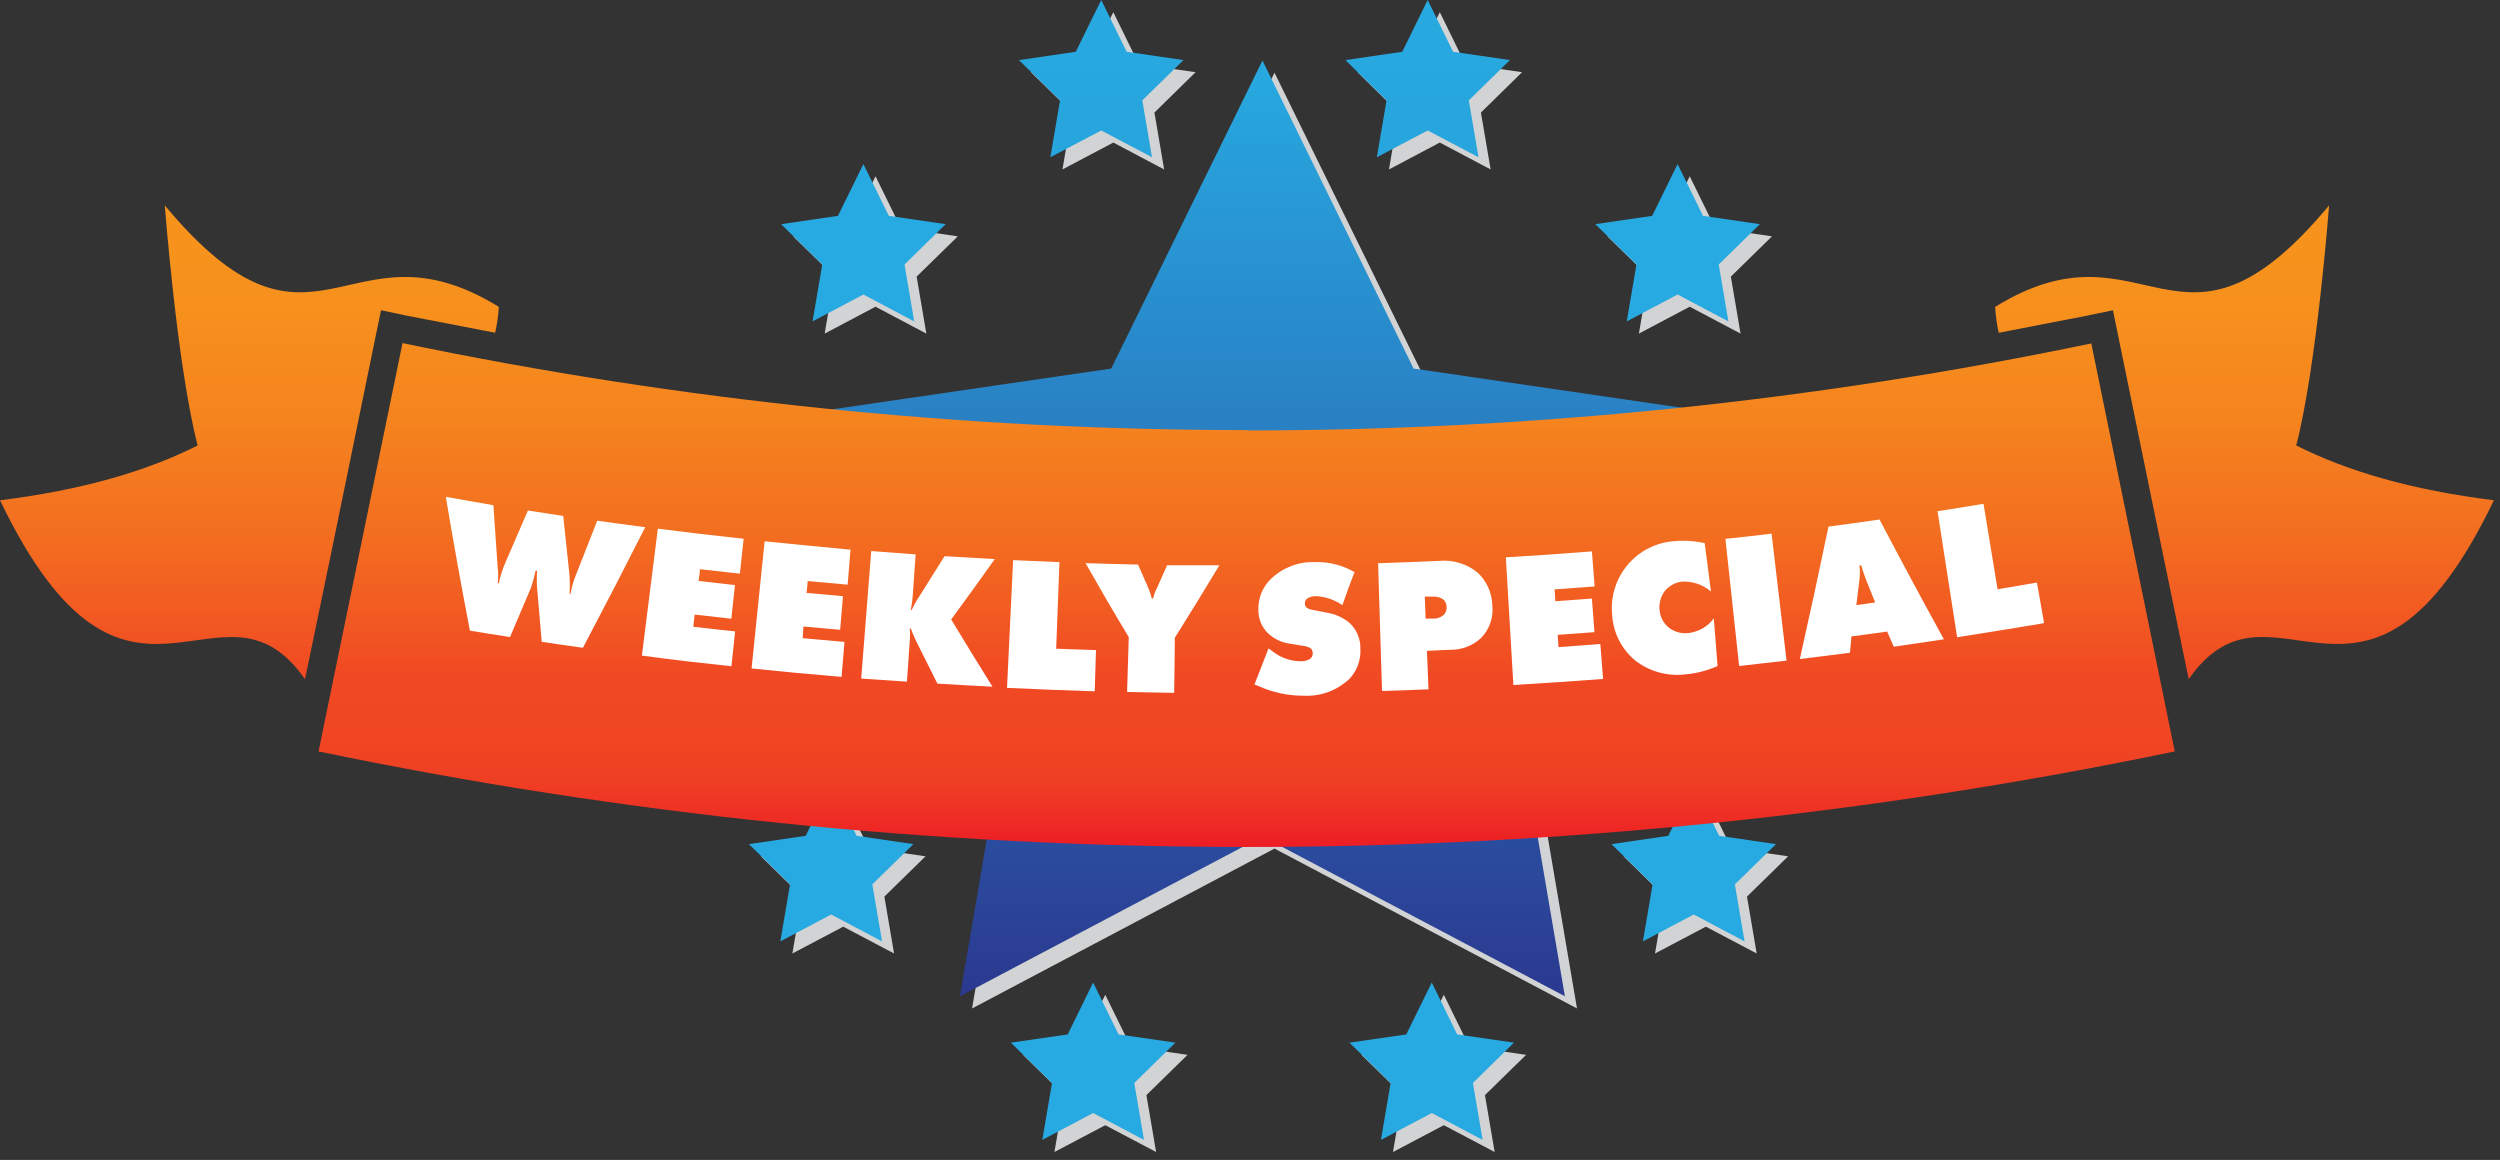
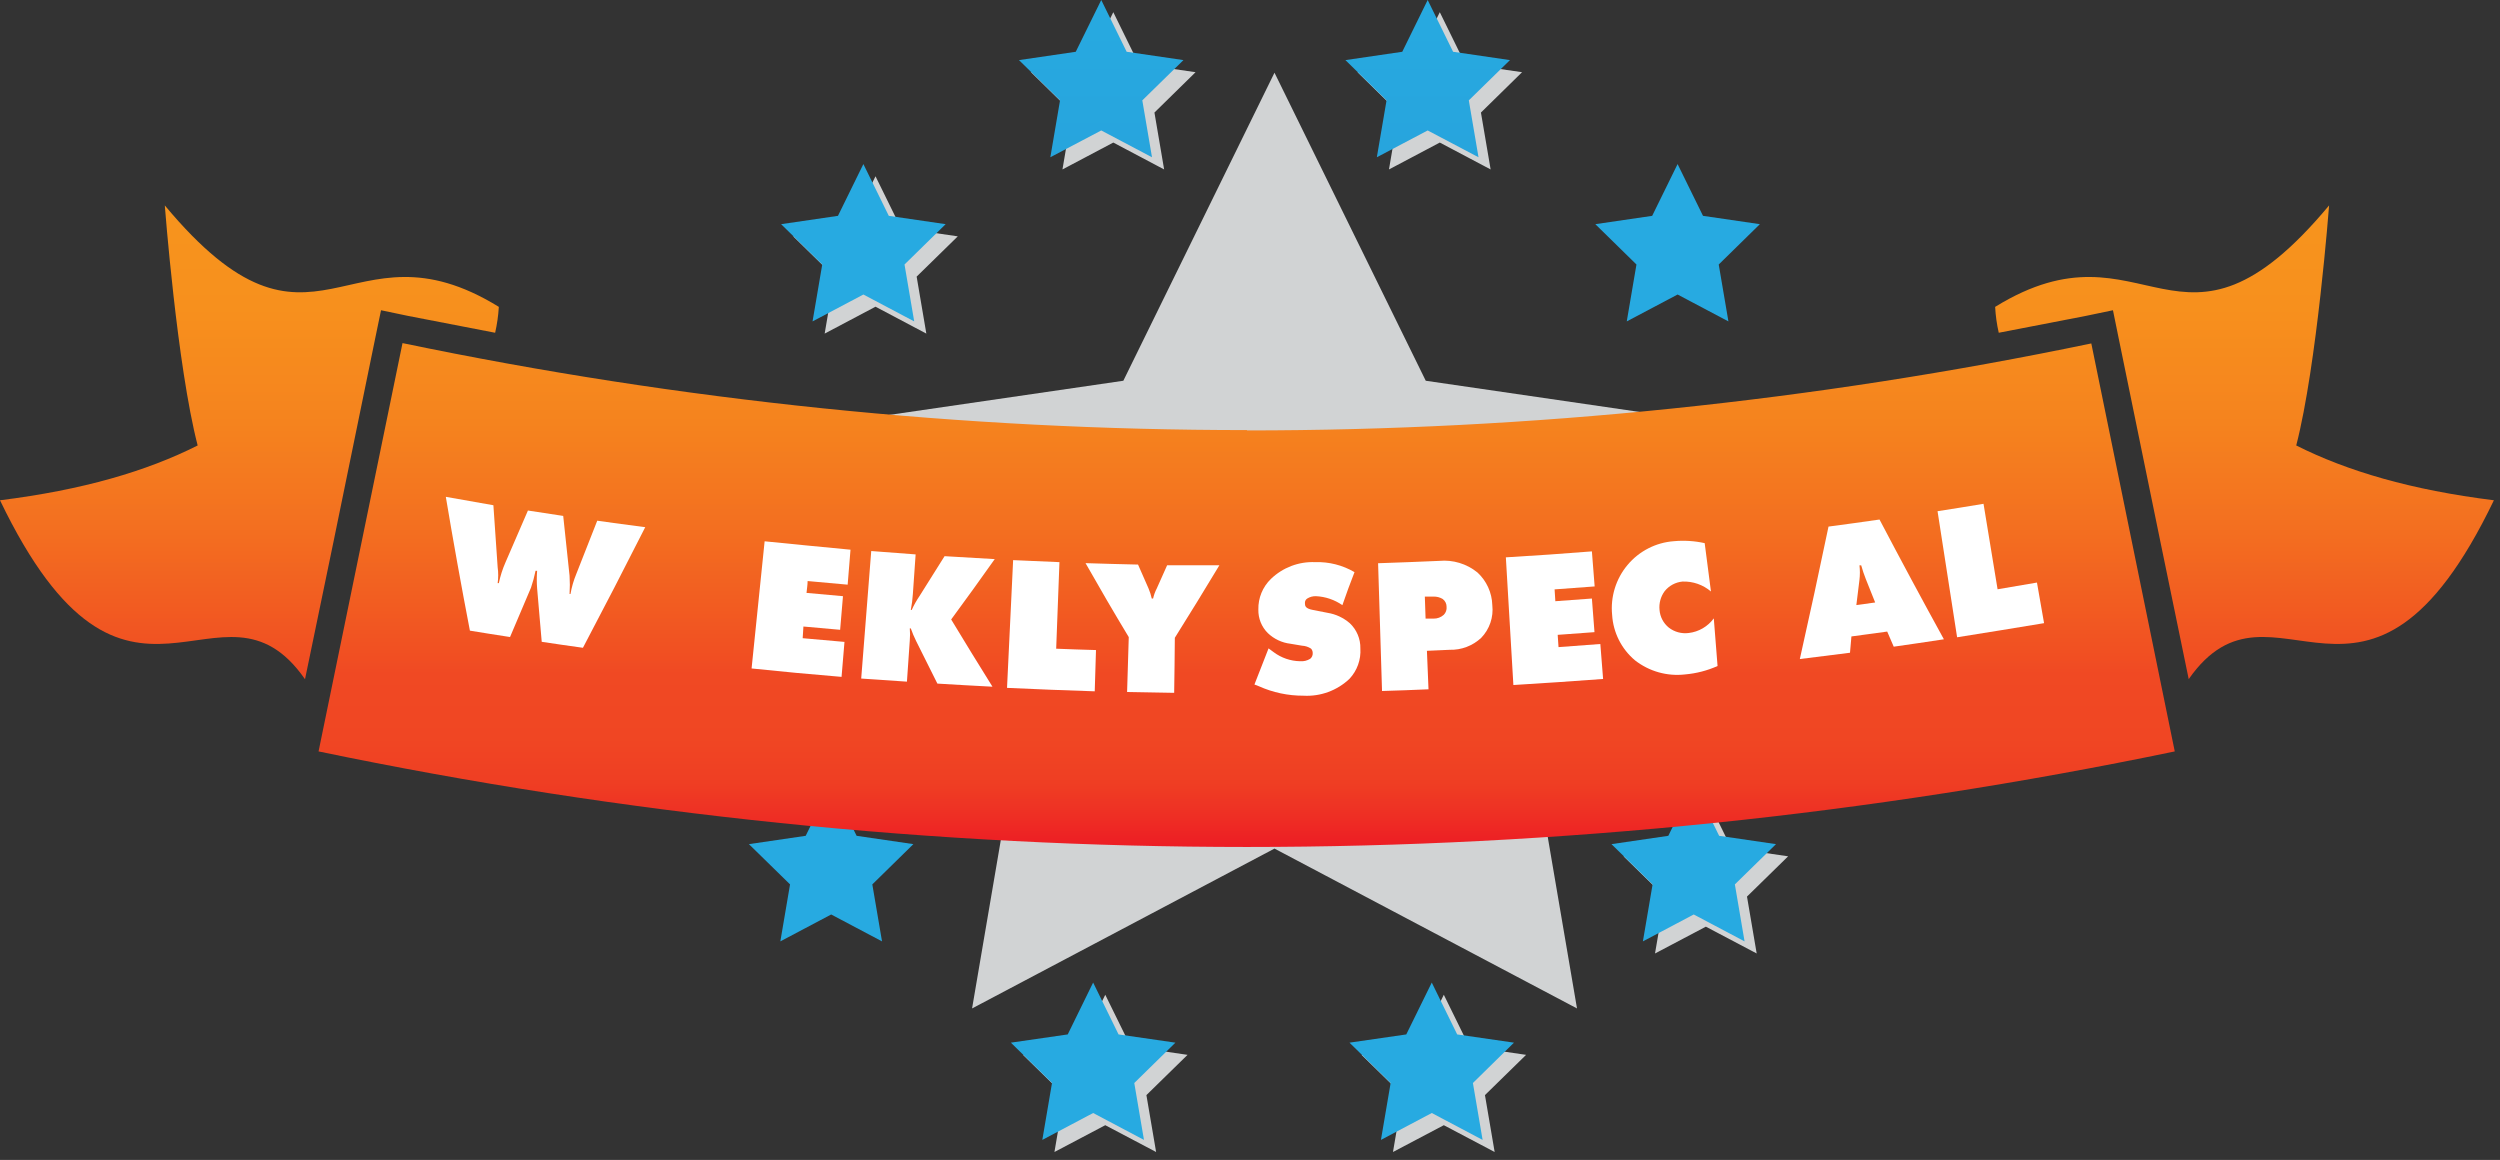
<svg xmlns="http://www.w3.org/2000/svg" width="222px" height="103px" viewBox="0 0 222 103" version="1.1">
  <rect x="0" y="0" width="222" height="103" fill="#333333" stroke="none" />
  <title>Weekly_Special@2x</title>
  <desc>Created with Sketch.</desc>
  <defs>
    <linearGradient x1="50%" y1="100%" x2="50%" y2="0%" id="linearGradient-1">
      <stop stop-color="#2B3990" offset="0%" />
      <stop stop-color="#297EC2" offset="59%" />
      <stop stop-color="#27AAE1" offset="100%" />
    </linearGradient>
    <linearGradient x1="20064%" y1="3824%" x2="20064%" y2="1952%" id="linearGradient-2">
      <stop stop-color="#2B3990" offset="0%" />
      <stop stop-color="#297EC2" offset="59%" />
      <stop stop-color="#27AAE1" offset="100%" />
    </linearGradient>
    <linearGradient x1="17075%" y1="1871%" x2="17075%" y2="0%" id="linearGradient-3">
      <stop stop-color="#2B3990" offset="0%" />
      <stop stop-color="#297EC2" offset="59%" />
      <stop stop-color="#27AAE1" offset="100%" />
    </linearGradient>
    <linearGradient x1="13170%" y1="1871%" x2="13170%" y2="0%" id="linearGradient-4">
      <stop stop-color="#2B3990" offset="0%" />
      <stop stop-color="#297EC2" offset="59%" />
      <stop stop-color="#27AAE1" offset="100%" />
    </linearGradient>
    <linearGradient x1="10326%" y1="3824%" x2="10326%" y2="1952%" id="linearGradient-5">
      <stop stop-color="#2B3990" offset="0%" />
      <stop stop-color="#297EC2" offset="59%" />
      <stop stop-color="#27AAE1" offset="100%" />
    </linearGradient>
    <linearGradient x1="8976%" y1="7837%" x2="8976%" y2="5966%" id="linearGradient-6">
      <stop stop-color="#2B3990" offset="0%" />
      <stop stop-color="#297EC2" offset="59%" />
      <stop stop-color="#27AAE1" offset="100%" />
    </linearGradient>
    <linearGradient x1="9941%" y1="11200%" x2="9941%" y2="9328%" id="linearGradient-7">
      <stop stop-color="#2B3990" offset="0%" />
      <stop stop-color="#297EC2" offset="59%" />
      <stop stop-color="#27AAE1" offset="100%" />
    </linearGradient>
    <linearGradient x1="13074%" y1="13562%" x2="13074%" y2="11690%" id="linearGradient-8">
      <stop stop-color="#2B3990" offset="0%" />
      <stop stop-color="#297EC2" offset="59%" />
      <stop stop-color="#27AAE1" offset="100%" />
    </linearGradient>
    <linearGradient x1="17124%" y1="13562%" x2="17124%" y2="11690%" id="linearGradient-9">
      <stop stop-color="#2B3990" offset="0%" />
      <stop stop-color="#297EC2" offset="59%" />
      <stop stop-color="#27AAE1" offset="100%" />
    </linearGradient>
    <linearGradient x1="20257%" y1="11200%" x2="20257%" y2="9328%" id="linearGradient-10">
      <stop stop-color="#2B3990" offset="0%" />
      <stop stop-color="#297EC2" offset="59%" />
      <stop stop-color="#27AAE1" offset="100%" />
    </linearGradient>
    <linearGradient x1="21414%" y1="7837%" x2="21414%" y2="5966%" id="linearGradient-11">
      <stop stop-color="#2B3990" offset="0%" />
      <stop stop-color="#297EC2" offset="59%" />
      <stop stop-color="#27AAE1" offset="100%" />
    </linearGradient>
    <linearGradient x1="50.002%" y1="100%" x2="50.002%" y2="0.052%" id="linearGradient-12">
      <stop stop-color="#ED1C24" offset="0%" />
      <stop stop-color="#EE2F24" offset="5%" />
      <stop stop-color="#EF3E23" offset="10%" />
      <stop stop-color="#F04623" offset="17%" />
      <stop stop-color="#F04923" offset="27%" />
      <stop stop-color="#F15122" offset="31%" />
      <stop stop-color="#F36E20" offset="49%" />
      <stop stop-color="#F5831E" offset="66%" />
      <stop stop-color="#F7901D" offset="84%" />
      <stop stop-color="#F7941D" offset="100%" />
    </linearGradient>
  </defs>
  <g id="Templates" stroke="none" stroke-width="1" fill="none" fill-rule="evenodd">
    <g id="Expired-Deal" transform="translate(-609, -525)">
      <g id="Weekly_Special" transform="translate(609, 525)">
        <g id="Shape">
          <polygon fill="#D1D3D4" fill-rule="nonzero" points="113.175 6.456 126.607 33.811 156.633 38.192 134.908 59.486 140.038 89.55 113.175 75.354 86.32 89.55 91.451 59.486 69.726 38.192 99.752 33.811" />
-           <polygon fill="#D1D3D4" fill-rule="nonzero" points="150.047 15.652 152.304 20.249 157.353 20.988 153.7 24.563 154.561 29.624 150.047 27.235 145.533 29.624 146.394 24.563 142.741 20.988 147.79 20.249" />
          <polygon fill="#D1D3D4" fill-rule="nonzero" points="127.854 1.082 130.111 5.68 135.16 6.411 131.507 9.994 132.368 15.047 127.854 12.659 123.34 15.047 124.201 9.994 120.548 6.411 125.597 5.68" />
          <polygon fill="#D1D3D4" fill-rule="nonzero" points="98.861 1.082 101.118 5.68 106.166 6.411 102.514 9.994 103.375 15.047 98.861 12.659 94.346 15.047 95.208 9.994 91.555 6.411 96.603 5.68" />
          <polygon fill="#D1D3D4" fill-rule="nonzero" points="77.745 15.652 80.002 20.249 85.051 20.988 81.398 24.563 82.259 29.624 77.745 27.235 73.23 29.624 74.092 24.563 70.439 20.988 75.487 20.249" />
          <polygon fill="#D1D3D4" fill-rule="nonzero" points="67.721 45.604 69.978 50.201 75.027 50.94 71.374 54.523 72.235 59.576 67.721 57.187 63.207 59.576 64.068 54.523 60.415 50.94 65.464 50.201" />
-           <polygon fill="#D1D3D4" fill-rule="nonzero" points="74.879 70.704 77.136 75.302 82.185 76.041 78.532 79.616 79.393 84.669 74.879 82.288 70.364 84.669 71.226 79.616 67.573 76.041 72.621 75.302" />
          <polygon fill="#D1D3D4" fill-rule="nonzero" points="98.148 88.334 100.405 92.931 105.454 93.67 101.801 97.245 102.662 102.298 98.148 99.917 93.634 102.298 94.495 97.245 90.842 93.67 95.891 92.931" />
          <polygon fill="#D1D3D4" fill-rule="nonzero" points="128.211 88.334 130.468 92.931 135.517 93.67 131.864 97.245 132.725 102.298 128.211 99.917 123.696 102.298 124.558 97.245 120.905 93.67 125.953 92.931" />
          <polygon fill="#D1D3D4" fill-rule="nonzero" points="151.48 70.704 153.737 75.302 158.786 76.041 155.133 79.616 155.994 84.669 151.48 82.288 146.965 84.669 147.827 79.616 144.174 76.041 149.223 75.302" />
          <polygon fill="#D1D3D4" fill-rule="nonzero" points="160.07 45.604 162.327 50.201 167.376 50.94 163.723 54.523 164.584 59.576 160.07 57.187 155.556 59.576 156.417 54.523 152.764 50.94 157.813 50.201" />
-           <polygon fill="url(#linearGradient-1)" fill-rule="nonzero" points="112.106 5.374 125.53 32.729 155.563 37.117 133.831 58.404 138.962 88.468 112.106 74.279 85.244 88.468 90.374 58.404 68.649 37.117 98.675 32.729" />
          <polygon fill="url(#linearGradient-2)" fill-rule="nonzero" points="148.97 14.569 151.227 19.167 156.276 19.906 152.623 23.488 153.484 28.541 148.97 26.153 144.456 28.541 145.317 23.488 141.664 19.906 146.713 19.167" />
          <polygon fill="url(#linearGradient-3)" fill-rule="nonzero" points="126.778 0 129.035 4.598 134.084 5.337 130.431 8.912 131.292 13.965 126.778 11.584 122.263 13.965 123.125 8.912 119.472 5.337 124.52 4.598" />
          <polygon fill="url(#linearGradient-4)" fill-rule="nonzero" points="97.791 0 100.048 4.598 105.09 5.337 101.437 8.912 102.298 13.965 97.791 11.584 93.27 13.965 94.131 8.912 90.485 5.337 95.527 4.598" />
          <polygon fill="url(#linearGradient-5)" fill-rule="nonzero" points="76.668 14.569 78.925 19.167 83.974 19.906 80.321 23.488 81.182 28.541 76.668 26.153 72.154 28.541 73.015 23.488 69.362 19.906 74.411 19.167" />
          <polygon fill="url(#linearGradient-6)" fill-rule="nonzero" points="66.645 44.529 68.909 49.127 73.951 49.865 70.298 53.441 71.159 58.494 66.645 56.105 62.13 58.494 62.992 53.441 59.339 49.865 64.387 49.127" />
          <polygon fill="url(#linearGradient-7)" fill-rule="nonzero" points="73.809 69.622 76.067 74.22 81.108 74.959 77.462 78.534 78.324 83.594 73.809 81.206 69.295 83.594 70.156 78.534 66.503 74.959 71.545 74.22" />
          <polygon fill="url(#linearGradient-8)" fill-rule="nonzero" points="97.071 87.251 99.328 91.857 104.377 92.588 100.724 96.171 101.585 101.224 97.071 98.835 92.557 101.224 93.418 96.171 89.765 92.588 94.814 91.857" />
          <polygon fill="url(#linearGradient-9)" fill-rule="nonzero" points="127.141 87.251 129.399 91.857 134.44 92.588 130.794 96.171 131.656 101.224 127.141 98.835 122.627 101.224 123.488 96.171 119.835 92.588 124.877 91.857" />
          <polygon fill="url(#linearGradient-10)" fill-rule="nonzero" points="150.403 69.622 152.66 74.22 157.709 74.959 154.056 78.534 154.917 83.594 150.403 81.206 145.889 83.594 146.75 78.534 143.097 74.959 148.146 74.22" />
          <polygon fill="url(#linearGradient-11)" fill-rule="nonzero" points="158.994 44.529 161.251 49.127 166.3 49.865 162.647 53.441 163.508 58.494 158.994 56.105 154.479 58.494 155.341 53.441 151.688 49.865 156.736 49.127" />
          <path d="M17.552,39.558 C15.718,32.46 14.634,18.241 14.634,18.241 C27.999,34.281 30.835,18.951 44.296,27.25 C44.25,28.024 44.14,28.793 43.969,29.549 C41.395,29.051 38.824,28.554 36.255,28.056 L33.835,27.549 L33.33,29.989 L29.617,48.097 L27.085,60.315 C19.594,49.552 11.3,67.92 0,44.424 C7.321,43.514 13.023,41.842 17.552,39.558 Z M110.733,38.192 C85.539,38.193 60.412,35.604 35.743,30.467 L28.288,66.726 C55.401,72.367 83.016,75.21 110.703,75.212 C138.39,75.211 166.005,72.367 193.118,66.726 L185.708,30.497 C161.043,35.633 135.921,38.222 110.733,38.222 L110.733,38.192 Z M203.906,39.558 C205.74,32.46 206.824,18.241 206.824,18.241 C193.459,34.281 190.623,18.951 177.169,27.25 C177.209,28.024 177.316,28.794 177.489,29.549 C180.063,29.051 182.634,28.554 185.203,28.056 L187.631,27.549 L188.128,29.989 L191.841,48.097 L194.358,60.307 C201.872,49.552 210.165,67.92 221.458,44.424 C214.137,43.514 208.442,41.842 203.906,39.558 Z" fill="url(#linearGradient-12)" fill-rule="nonzero" />
          <path d="M39.589,44.118 C40.999,44.365 42.403,44.611 43.813,44.865 C43.932,46.701 44.066,48.537 44.192,50.373 C44.257,50.841 44.257,51.316 44.192,51.784 L44.296,51.784 C44.428,51.153 44.624,50.537 44.883,49.948 C45.551,48.41 46.217,46.872 46.88,45.335 L50.013,45.813 C50.199,47.582 50.384,49.358 50.577,51.127 C50.611,51.666 50.611,52.207 50.577,52.746 L50.659,52.746 C50.764,52.139 50.936,51.546 51.171,50.978 C51.802,49.395 52.419,47.82 53.035,46.238 C54.453,46.44 55.879,46.634 57.297,46.813 C55.485,50.395 53.641,53.966 51.765,57.523 C50.54,57.352 49.323,57.18 48.105,56.993 C47.966,55.421 47.83,53.841 47.697,52.254 C47.656,51.732 47.656,51.208 47.697,50.686 L47.556,50.686 C47.455,51.193 47.321,51.691 47.155,52.179 C46.531,53.642 45.91,55.105 45.291,56.568 C44.103,56.389 42.915,56.195 41.727,56.001 C40.965,52.04 40.252,48.079 39.589,44.118 Z" fill="#FFFFFF" fill-rule="nonzero" />
-           <path d="M57,58.217 C57.47,54.456 57.943,50.699 58.418,46.947 C60.947,47.271 63.487,47.569 66.036,47.843 L65.702,50.94 L62.153,50.545 C62.153,50.895 62.071,51.239 62.034,51.59 L65.264,51.955 C65.16,52.941 65.048,53.933 64.944,54.941 L61.685,54.575 L61.566,55.657 C62.799,55.799 64.024,55.941 65.278,56.068 C65.174,57.105 65.063,58.135 64.952,59.165 C62.286,58.882 59.636,58.576 57,58.217 Z" fill="#FFFFFF" fill-rule="nonzero" />
          <path d="M66.741,59.359 L67.899,48.067 C70.439,48.328 72.985,48.567 75.525,48.813 C75.443,49.843 75.354,50.881 75.272,51.918 L71.716,51.597 C71.716,51.948 71.649,52.299 71.619,52.649 C72.696,52.754 73.772,52.851 74.856,52.941 C74.775,53.926 74.686,54.918 74.604,55.926 L71.344,55.635 L71.278,56.672 L74.99,57.001 C74.901,58.038 74.819,59.068 74.73,60.106 C72.02,59.882 69.392,59.636 66.741,59.359 Z" fill="#FFFFFF" fill-rule="nonzero" />
          <path d="M76.475,60.255 L77.366,48.932 L81.308,49.231 L81.063,52.746 C81.034,53.223 80.972,53.697 80.878,54.165 L80.959,54.165 C81.154,53.735 81.385,53.323 81.65,52.933 C82.392,51.754 83.135,50.572 83.877,49.388 C85.362,49.482 86.847,49.569 88.332,49.649 C87.065,51.44 85.776,53.227 84.464,55.008 C85.667,56.998 86.889,58.989 88.132,60.979 C86.498,60.897 84.865,60.8 83.239,60.703 L81.353,56.926 C81.175,56.568 81.011,56.18 80.878,55.799 L80.789,55.799 C80.822,56.157 80.822,56.516 80.789,56.874 C80.707,58.091 80.618,59.307 80.536,60.531 L76.475,60.255 Z" fill="#FFFFFF" fill-rule="nonzero" />
          <path d="M89.424,61.083 C89.602,57.297 89.783,53.515 89.966,49.739 L94.079,49.918 L93.789,57.605 C94.97,57.65 96.143,57.695 97.324,57.725 L97.212,61.389 C94.621,61.307 92.022,61.203 89.424,61.083 Z" fill="#FFFFFF" fill-rule="nonzero" />
          <path d="M96.396,50.007 C97.947,50.059 99.499,50.097 101.058,50.134 L101.986,52.246 C102.111,52.538 102.208,52.84 102.276,53.149 L102.395,53.149 C102.464,52.838 102.574,52.537 102.721,52.254 L103.642,50.194 C105.186,50.194 106.738,50.194 108.283,50.194 C106.986,52.348 105.667,54.495 104.325,56.635 C104.325,58.262 104.281,59.897 104.266,61.524 L100.086,61.449 L100.234,56.575 C98.917,54.391 97.638,52.202 96.396,50.007 Z" fill="#FFFFFF" fill-rule="nonzero" />
          <path d="M119.204,53.739 C118.512,53.258 117.699,52.981 116.858,52.941 C116.58,52.931 116.306,53.006 116.071,53.157 C115.937,53.248 115.864,53.406 115.878,53.567 C115.878,53.806 115.915,54.03 116.554,54.157 L117.883,54.418 C118.616,54.535 119.303,54.856 119.865,55.344 C120.479,55.923 120.819,56.737 120.801,57.583 C120.866,58.581 120.513,59.56 119.828,60.285 C118.73,61.323 117.257,61.862 115.752,61.778 C114.383,61.784 113.029,61.497 111.78,60.934 L111.394,60.785 C111.817,59.718 112.233,58.643 112.648,57.576 L113.101,57.911 C113.78,58.42 114.601,58.702 115.447,58.717 C115.762,58.743 116.077,58.667 116.346,58.501 C116.5,58.377 116.583,58.184 116.569,57.986 C116.57,57.842 116.517,57.703 116.42,57.598 C116.181,57.441 115.904,57.351 115.618,57.337 L114.594,57.165 C113.838,57.077 113.132,56.745 112.581,56.217 C112.027,55.666 111.724,54.91 111.742,54.127 C111.719,53.105 112.123,52.119 112.856,51.41 C113.908,50.395 115.327,49.856 116.784,49.918 C118.01,49.877 119.222,50.185 120.281,50.806 C119.902,51.784 119.538,52.754 119.204,53.739 Z" fill="#FFFFFF" fill-rule="nonzero" />
          <path d="M122.724,61.36 C122.615,57.583 122.498,53.801 122.375,50.015 C124.186,49.955 125.998,49.885 127.81,49.806 C129.025,49.693 130.237,50.059 131.188,50.828 C132.006,51.577 132.486,52.628 132.517,53.739 C132.638,54.807 132.275,55.873 131.529,56.643 C130.773,57.349 129.77,57.73 128.738,57.702 L126.711,57.792 C126.755,58.934 126.807,60.076 126.852,61.21 C125.478,61.27 124.105,61.322 122.724,61.36 Z M126.592,54.933 L127.297,54.933 C127.634,54.942 127.962,54.819 128.211,54.59 C128.394,54.403 128.484,54.142 128.456,53.881 C128.459,53.61 128.332,53.354 128.114,53.194 C127.86,53.038 127.565,52.963 127.268,52.978 L126.525,52.978 C126.54,53.627 126.57,54.284 126.592,54.933 Z" fill="#FFFFFF" fill-rule="nonzero" />
          <path d="M134.388,60.83 L133.72,49.492 C136.269,49.343 138.816,49.166 141.36,48.962 L141.605,52.075 L138.048,52.336 L138.115,53.388 L141.36,53.149 C141.434,54.142 141.508,55.127 141.59,56.135 L138.323,56.374 L138.397,57.464 L142.11,57.187 L142.355,60.292 C139.692,60.491 137.036,60.67 134.388,60.83 Z" fill="#FFFFFF" fill-rule="nonzero" />
          <path d="M152.519,59.143 C151.607,59.55 150.633,59.802 149.638,59.889 C148.047,60.074 146.448,59.623 145.184,58.635 C143.986,57.628 143.253,56.171 143.157,54.605 C142.998,53.002 143.491,51.403 144.523,50.17 C145.554,48.937 147.038,48.176 148.636,48.059 C149.553,47.974 150.477,48.032 151.376,48.231 L151.933,52.523 C151.229,51.924 150.329,51.61 149.408,51.642 C148.785,51.7 148.211,52.009 147.819,52.5 C147.467,52.979 147.306,53.572 147.366,54.165 C147.415,54.779 147.713,55.346 148.191,55.732 C148.693,56.121 149.329,56.293 149.958,56.21 C150.847,56.107 151.654,55.636 152.185,54.911 C152.304,56.319 152.415,57.73 152.519,59.143 Z" fill="#FFFFFF" fill-rule="nonzero" />
-           <path d="M154.435,59.143 C154.024,55.381 153.618,51.617 153.217,47.85 C154.583,47.711 155.949,47.557 157.316,47.387 C157.761,51.149 158.204,54.908 158.645,58.665 C157.264,58.829 155.86,58.964 154.435,59.143 Z" fill="#FFFFFF" fill-rule="nonzero" />
          <path d="M164.406,56.516 C164.369,57.001 164.325,57.478 164.28,57.964 C162.795,58.158 161.31,58.344 159.825,58.523 C160.706,54.607 161.555,50.686 162.372,46.761 C163.886,46.561 165.396,46.352 166.901,46.134 C168.772,49.696 170.678,53.242 172.618,56.769 C171.133,56.993 169.648,57.217 168.163,57.426 L167.584,56.083 L164.406,56.516 Z M165.275,50.201 L165.119,50.201 C165.171,50.63 165.171,51.064 165.119,51.493 C165.03,52.239 164.941,52.985 164.844,53.732 L166.515,53.5 C166.233,52.806 165.958,52.112 165.683,51.418 C165.525,51.02 165.389,50.614 165.275,50.201 Z" fill="#FFFFFF" fill-rule="nonzero" />
          <path d="M173.791,56.59 L172.054,45.395 C173.42,45.186 174.779,44.962 176.137,44.738 L177.385,52.328 L180.882,51.731 C181.09,52.933 181.298,54.135 181.513,55.336 C178.939,55.764 176.365,56.182 173.791,56.59 Z" fill="#FFFFFF" fill-rule="nonzero" />
        </g>
      </g>
    </g>
  </g>
</svg>